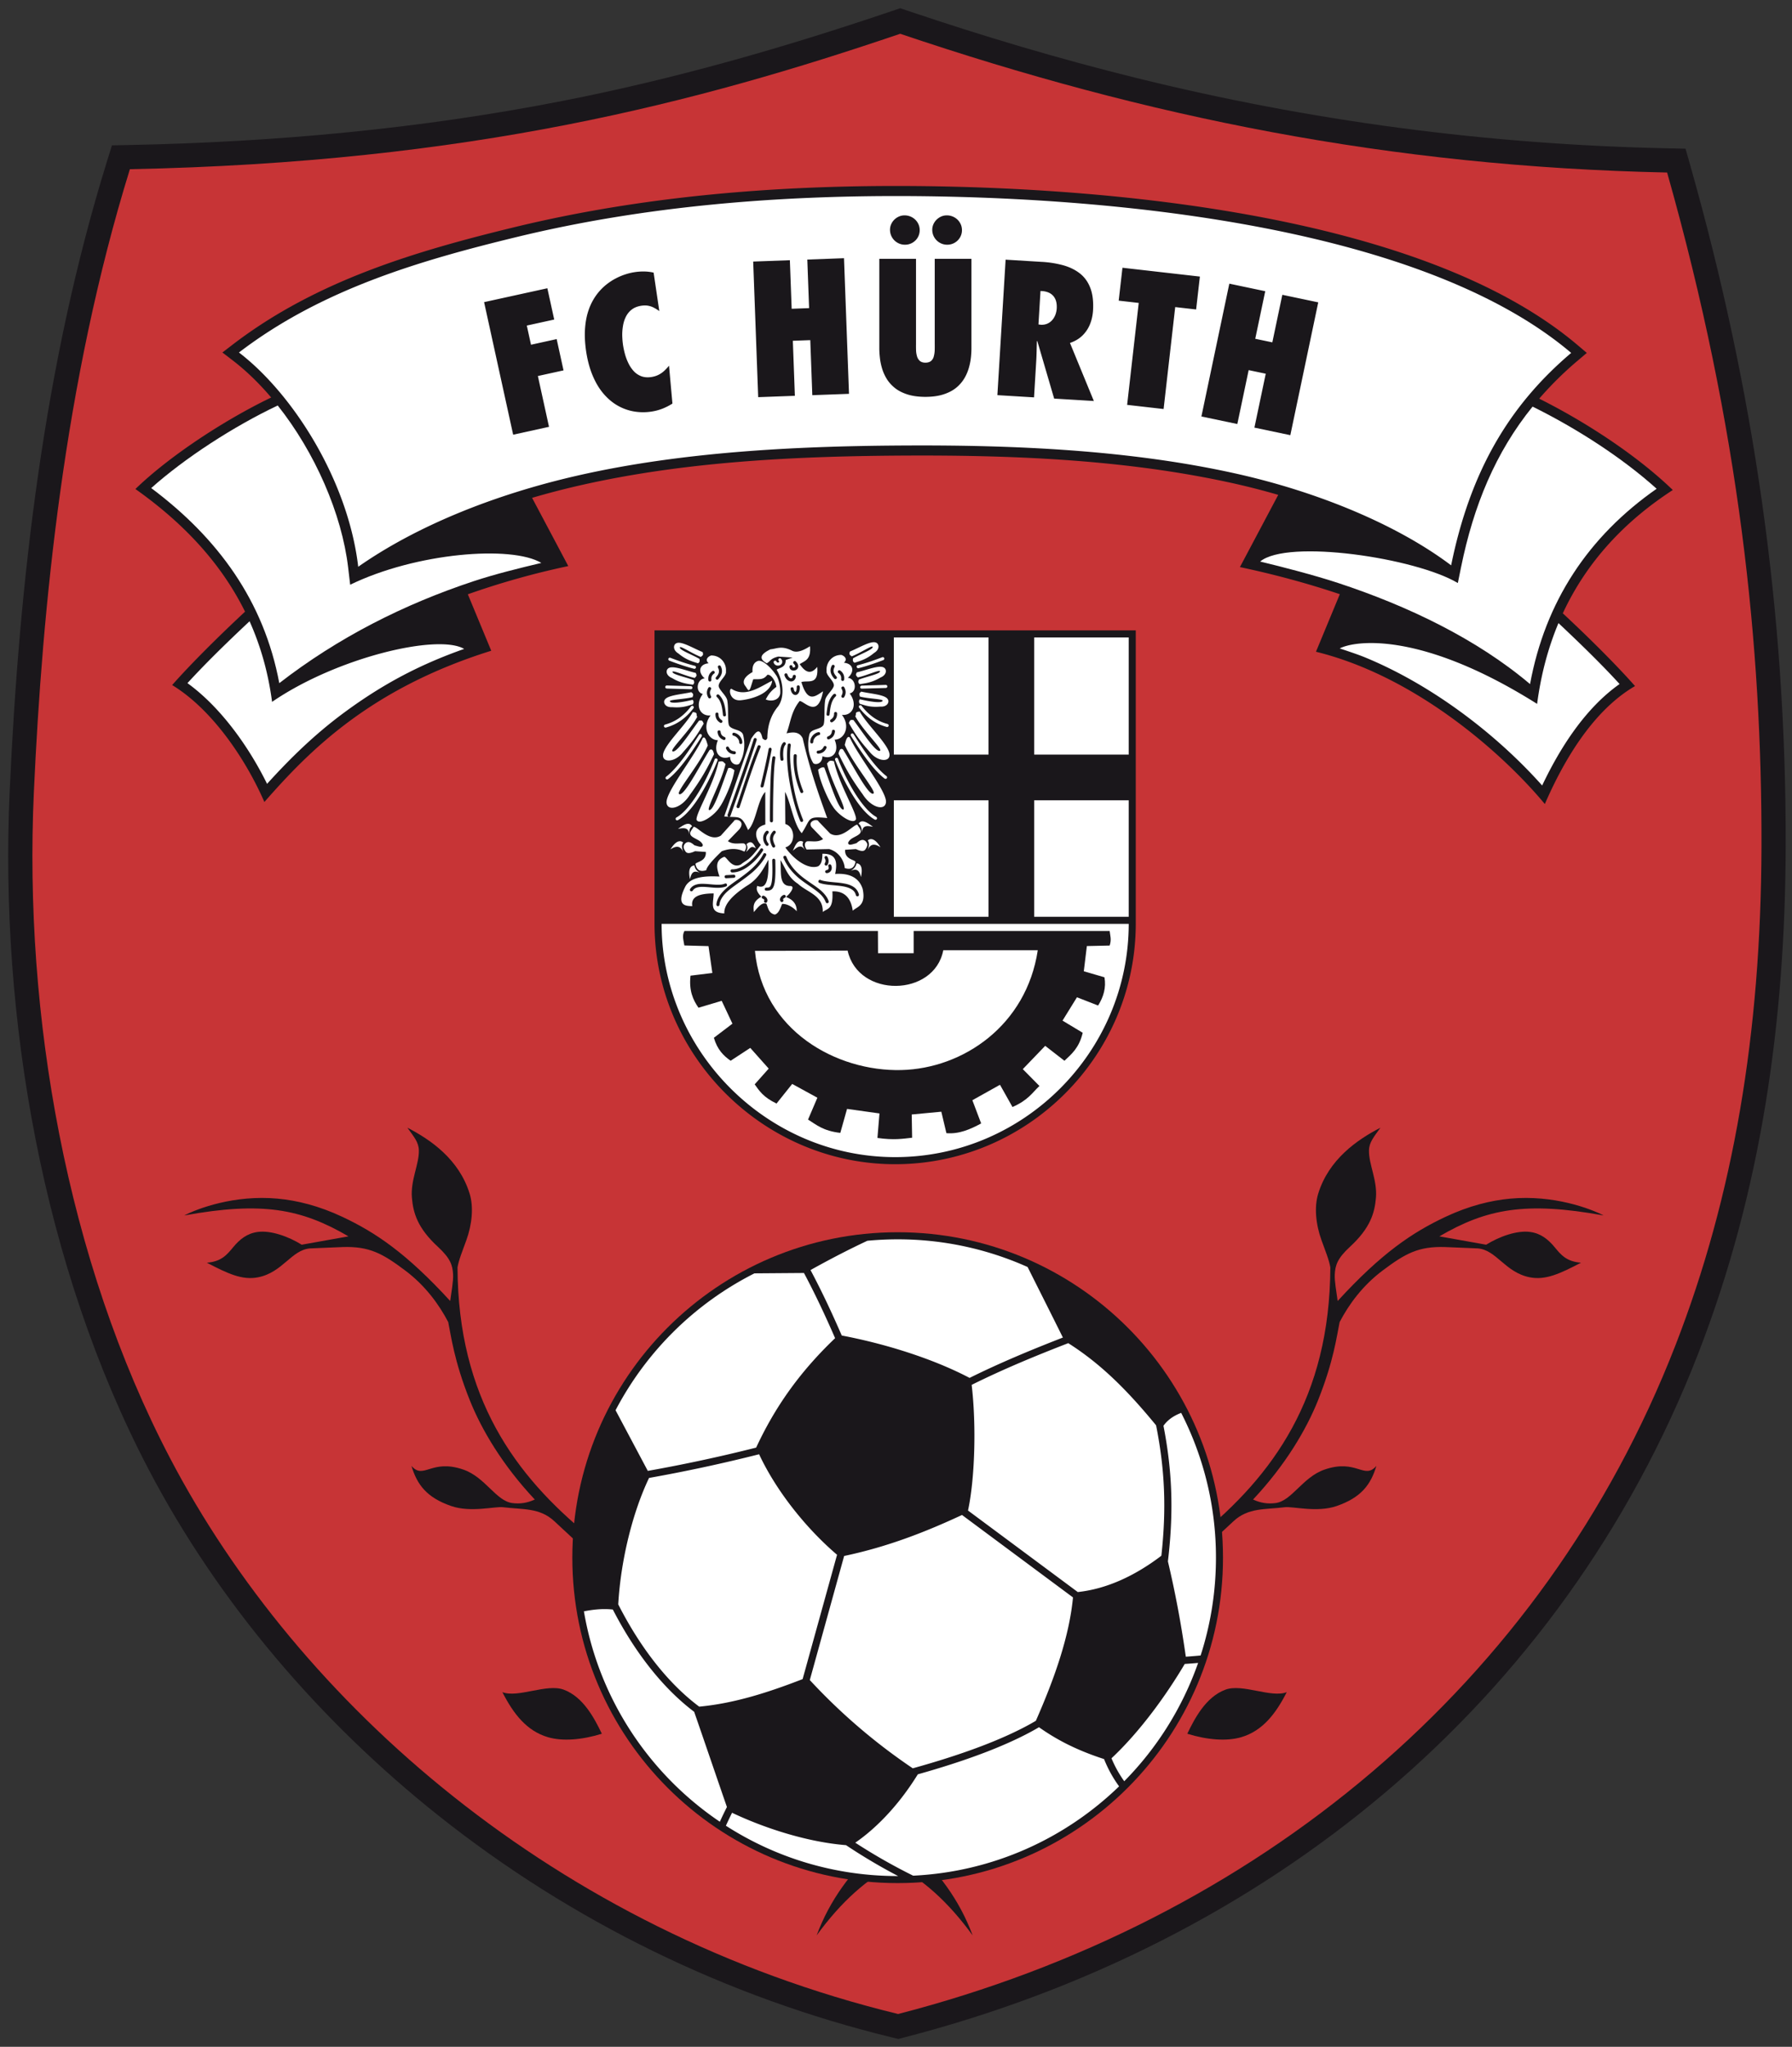
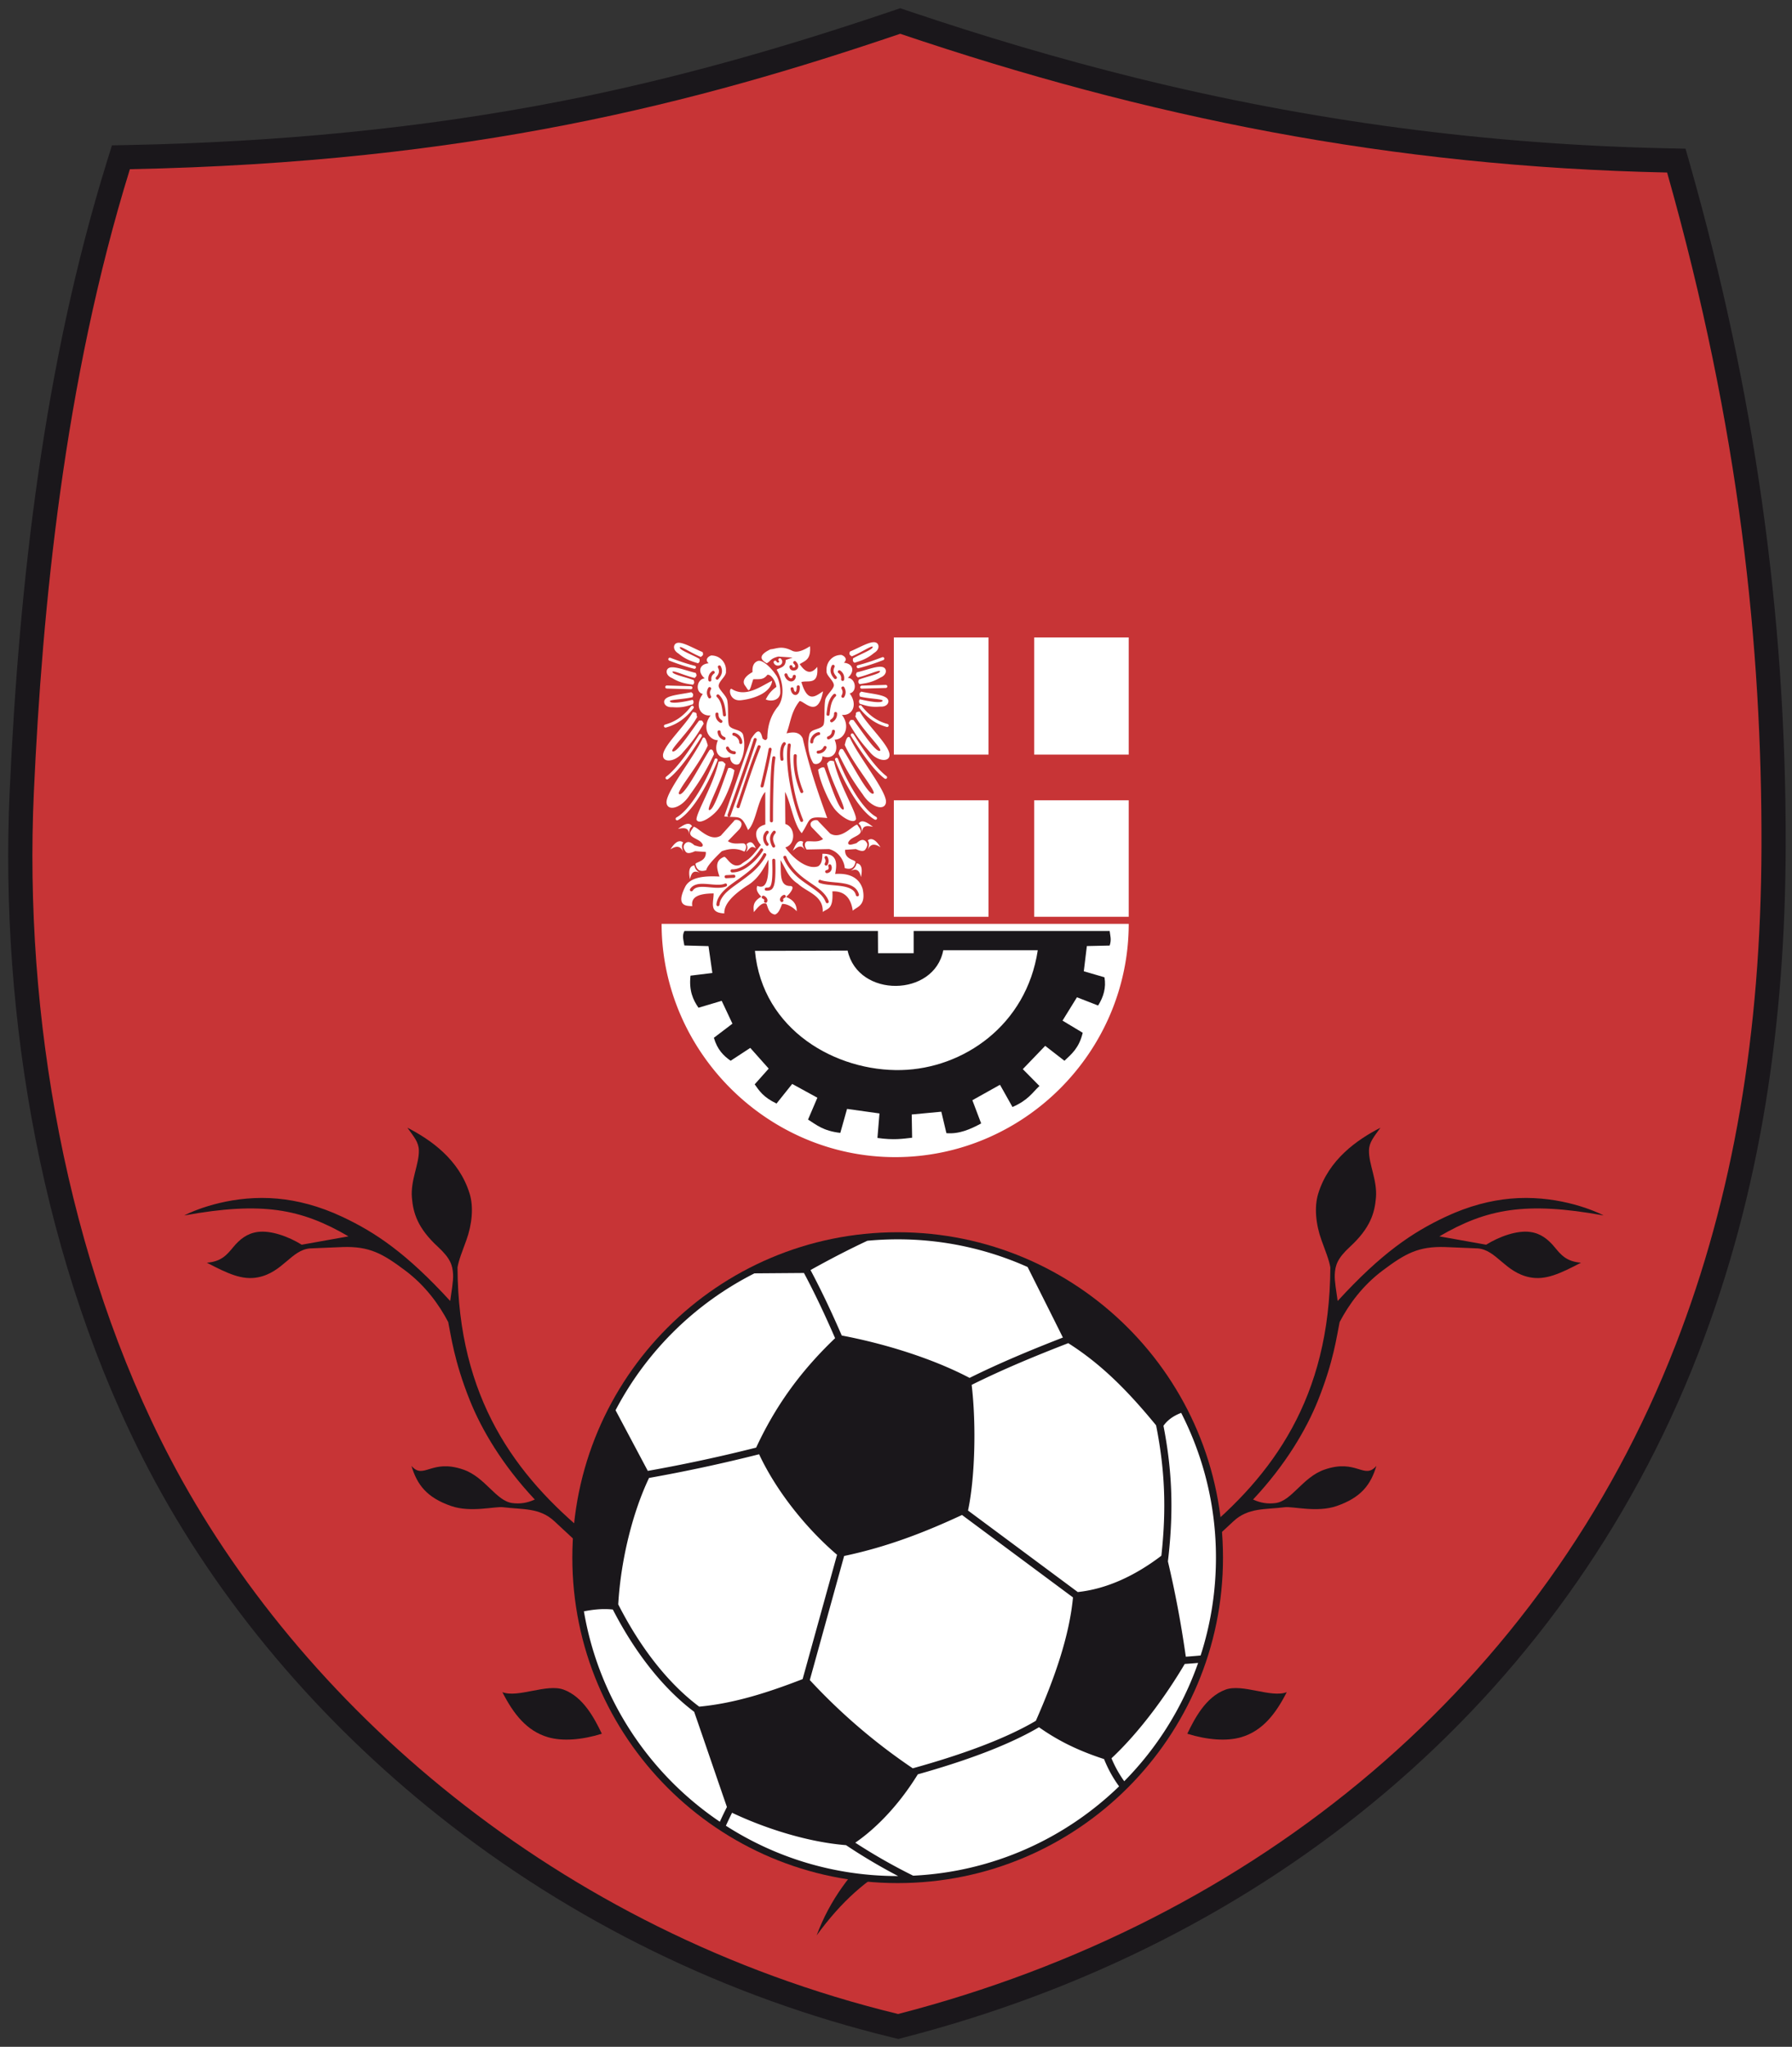
<svg xmlns="http://www.w3.org/2000/svg" xml:space="preserve" width="296" height="338">
  <rect width="100%" height="100%" fill="#333333" stroke="none" />
  <g fill-rule="evenodd">
    <path fill="#1a171b" d="M149.979 1.79c12.37 4.18 24.89 7.908 37.566 11.046 28.962 7.174 58.082 11.022 87.912 11.657l2.957.062.807 2.847c10.502 37.113 15.841 73.851 15.735 112.418-.078 28.754-4.009 56.848-14.47 83.754-22.537 57.971-71.437 97.464-131.134 112.88l-.97.251-.975-.237c-27.337-6.65-52.923-19.117-74.952-36.624-19.51-15.504-36.322-35.073-47.906-57.19C7.088 209.31-.107 168.087 1.596 130.667c1.585-34.833 5.69-70.51 16.04-103.906l.855-2.757 2.886-.058c24.024-.48 47.901-2.65 71.497-7.271 18.63-3.646 36.58-8.79 54.54-14.883l1.282-.435z" />
-     <path fill="#c73436" d="M21.456 27.942c56.334-1.126 93.75-11.003 127.242-22.365 40.589 13.716 80.73 21.935 126.674 22.913 12.02 42.473 15.676 78.441 15.586 111.318-.084 30.854-4.624 57.691-14.197 82.316-21.822 56.125-69.225 95.17-128.407 110.46-56.622-13.776-99.05-51.28-120.262-91.786-17.103-32.656-24.171-73.23-22.5-109.952C6.98 100.306 10.6 62.97 21.455 27.94z" />
-     <path fill="#1a171b" d="M38.46 56.885c13.729-10.506 30.005-15.36 46.55-19.377 21.056-5.108 42.926-6.885 64.552-6.795 32.82.139 85.404 4.538 111.046 26.295l1.497 1.27-1.497 1.271a57.17 57.17 0 0 0-6.366 6.285c8.281 4.14 16.554 9.747 22.067 15.086-7.82 5.077-14.153 11.71-18.167 20.36 4.395 4.089 8.903 8.581 11.93 12.015-7.2 4.184-12.017 12.842-14.898 19.48-6.84-8.248-21.274-21.096-37.804-25.148l3.94-9.504c-5.496-1.849-11.078-3.33-16.501-4.476l6.328-11.927a118.495 118.495 0 0 0-7.201-1.856c-17.462-3.911-35.957-4.706-53.792-4.635-18.092.072-36.845.915-54.524 4.966-2.553.585-5.14 1.257-7.731 2.017l5.98 11.269a131.416 131.416 0 0 0-16.593 4.658l3.866 9.321c-20.027 6.26-30.082 16.549-37.472 24.98-2.881-6.636-8.366-15.127-15.234-19.312 3.055-3.463 7.614-8 12.041-12.12-4.226-8.544-10.781-15.062-18.11-20.254 5.568-5.39 14.568-11.325 22.428-15.114-1.975-2.325-4.103-4.397-6.335-6.11l-1.726-1.323z" />
+     <path fill="#c73436" d="M21.456 27.942c56.334-1.126 93.75-11.003 127.242-22.365 40.589 13.716 80.73 21.935 126.674 22.913 12.02 42.473 15.676 78.441 15.586 111.318-.084 30.854-4.624 57.691-14.197 82.316-21.822 56.125-69.225 95.17-128.407 110.46-56.622-13.776-99.05-51.28-120.262-91.786-17.103-32.656-24.171-73.23-22.5-109.952C6.98 100.306 10.6 62.97 21.455 27.94" />
    <g fill="#fff">
-       <path d="M24.98 80.6c11.008 8.241 18.605 18.623 21.152 32.212 9.716-7.53 20.608-13.037 32.156-16.852 3.487-1.15 7.538-2.151 11.133-3.003-4.968-2.95-20.703-1.683-31.581 3.604l-.324-2.77c-1.049-8.97-5.503-19.095-11.64-26.829-7.24 3.425-15.346 8.674-20.896 13.637zM208.149 92.731c3.777.91 9.009 2.267 12.844 3.529 11.508 3.787 22.878 9.219 31.737 16.708 2.512-13.605 9.584-24.34 20.91-32.257-5.697-5.132-13.239-9.986-20.492-13.565-6.13 7.58-9.737 16.32-11.819 26.546l-.526 2.588c-6.965-4.159-28.141-7.315-32.654-3.549z" />
-       <path d="M44.115 129.44c3.865-4.267 7.867-8.156 12.56-11.64 4.77-3.538 9.428-6.27 14.545-8.503a78.898 78.898 0 0 1 5.451-2.137c-4.35-2.552-21.056 1.418-31.731 8.745-.643-4.908-1.93-9.323-3.716-13.311-.633.591-1.264 1.187-1.892 1.785-2.843 2.71-5.7 5.52-8.367 8.432 5.501 3.984 10.125 10.49 13.15 16.63zM254.731 129.713c2.971-6.255 7.137-12.773 12.79-16.757-2.66-2.905-5.512-5.707-8.347-8.408-.58-.553-1.162-1.105-1.749-1.652-1.684 4.018-2.884 8.452-3.526 13.343-19.107-12.035-30.054-10.487-32.603-9.161 1.243.416 2.948.975 4.187 1.483 10.96 4.513 21.6 12.57 29.248 21.152zM39.471 58.21c9.012 6.913 18.044 21.237 19.698 35.385 9.643-6.745 22.44-11.9 36.076-15.024 18.102-4.147 37.828-4.94 54.889-5.007 17.062-.07 36.355.686 54.164 4.677 13.415 3.003 26.49 8.401 35.399 15.118 3.155-15.511 9.56-26.373 19.829-35.08-24.171-20.511-73.851-25.747-109.97-25.9-21.01-.088-42.954 1.604-64.156 6.75-15.968 3.877-32.256 8.616-45.928 19.081z" />
-     </g>
+       </g>
    <g fill="#1a171b">
      <path d="M148.275 203.487c29.68 0 53.738 24.061 53.738 53.739 0 29.68-24.058 53.74-53.738 53.74-29.677 0-53.738-24.06-53.738-53.74 0-29.678 24.06-53.739 53.738-53.739z" />
      <path d="M67.296 186.227c1.093 1.53 1.868 2.389 1.893 3.761.041 2.29-1.396 4.915-1.151 7.803.215 2.533.943 5.012 4.284 8.09 2.121 1.955 2.438 3.092 2.516 4.57.063 1.148-.29 2.964-.475 4.388-7.238-7.9-12.342-11.32-17.783-13.882-3.884-1.83-7.496-2.722-10.738-3.02-7.135-.659-13.224 1.645-15.407 2.777 12.833-2.33 19.298-1.12 27.124 3.452l-7.724 1.38c-2.158-1.34-5.081-2.41-7.297-2.103-1.716.238-2.941 1.206-4.002 2.493-1.063 1.287-1.962 2.394-4.367 2.581 3.466 1.81 5.85 2.926 8.461 2.41 4.067-.802 5.502-4.526 8.58-4.771l5.36-.222c4.471-.153 6.648 1.088 10.37 3.877 3.28 2.456 5.583 5.6 7.097 8.512.473 2.249.954 6.369 3.542 12.852 1.947 4.887 5.404 10.745 10.758 16.45-1.276.587-2.429.741-3.694.587-2.69-.326-4.479-4.266-8.088-5.523-5.326-1.853-6.567 1.735-8.589-.617.916 3.07 2.487 5.22 6.572 6.63 3.223 1.113 7.207.03 8.57.196 3.249.4 6.024.05 8.45 2.3l4.695 4.361c.338-.739.675-1.215 1.012-1.952-12.158-9.931-21.6-22.743-21.694-44.309.19-1.2.85-2.803 1.451-4.468.966-2.674 1.224-5.518.557-7.7-1.733-5.656-6.428-8.923-10.283-10.903zM228.018 186.227c-1.092 1.53-1.867 2.389-1.892 3.761-.042 2.29 1.396 4.915 1.151 7.803-.215 2.533-.943 5.012-4.284 8.09-2.122 1.955-2.438 3.092-2.517 4.57-.06 1.148.292 2.964.476 4.388 7.238-7.9 12.341-11.32 17.783-13.882 3.884-1.83 7.496-2.722 10.738-3.02 7.134-.659 13.223 1.645 15.407 2.777-12.831-2.33-19.298-1.12-27.125 3.452l7.725 1.38c2.158-1.34 5.081-2.41 7.297-2.103 1.716.238 2.941 1.206 4.002 2.493 1.062 1.287 1.961 2.394 4.367 2.581-3.466 1.81-5.85 2.926-8.461 2.41-4.067-.802-5.502-4.526-8.58-4.771l-5.36-.222c-4.472-.153-6.648 1.088-10.368 3.877-3.282 2.456-5.585 5.6-7.099 8.512-.473 2.249-.954 6.369-3.542 12.852-1.948 4.887-5.404 10.745-10.758 16.45 1.275.587 2.429.741 3.694.587 2.69-.326 4.479-4.266 8.088-5.523 5.326-1.853 6.567 1.735 8.589-.617-.916 3.07-2.487 5.22-6.572 6.63-3.223 1.113-7.207.03-8.57.196-3.249.4-6.024.05-8.45 2.3-1.565 1.455-3.131 2.908-4.696 4.361-.337-.739-.674-1.215-1.012-1.952 12.16-9.931 21.6-22.743 21.695-44.309-.19-1.2-.85-2.803-1.451-4.468-.966-2.674-1.224-5.518-.557-7.7 1.733-5.656 6.428-8.923 10.282-10.903zM99.41 286.3c-1.206-2.511-3.052-6.074-6.296-7.276-2.817-1.044-7.55 1.412-10.13.412 1.814 3.57 4.016 6.407 7.521 7.435 2.398.703 5.615.455 8.905-.57zM196.117 286.3c1.207-2.511 3.055-6.074 6.299-7.276 2.814-1.044 7.547 1.412 10.127.412-1.81 3.57-4.013 6.407-7.518 7.435-2.398.703-5.615.455-8.908-.57zM134.89 319.603c2.23-5.964 5.64-10.387 10.226-14.781.964.875 1.925 2.081 2.886 2.955-4.801 2.484-9.009 6.202-13.113 11.826z" />
-       <path d="M160.662 319.603c-2.23-5.964-5.64-10.387-10.227-14.781-.961.875-1.925 2.081-2.886 2.955 4.804 2.484 9.01 6.202 13.113 11.826z" />
    </g>
    <path fill="#fff" d="M148.275 204.659a52.365 52.365 0 0 1 21.464 4.57c1.94 3.882 3.884 7.727 5.827 11.646-5.208 2.028-10.407 4.182-15.412 6.665-6.236-3.276-14.226-5.7-21.115-6.999-1.59-3.666-3.287-7.294-5.159-10.81 3.609-2.01 6.585-3.524 9.388-4.835a53.45 53.45 0 0 1 5.007-.237zm46.83 28.656a52.346 52.346 0 0 1 5.744 23.915c0 5.635-.89 11.063-2.533 16.15-.817.077-1.63.145-2.444.2-.864-6.026-1.819-10.909-2.958-15.738l.104-.92c.843-7.708.573-14.233-.839-21.479.765-1.058 1.782-1.69 2.926-2.128zm2.798 41.293a52.581 52.581 0 0 1-12.203 19.536 18.935 18.935 0 0 1-2.107-3.789c4.797-4.487 9.173-10.62 12.099-15.578a91.45 91.45 0 0 0 2.21-.169zm-13.053 20.38c-8.893 8.614-20.817 14.118-34.015 14.753a93.85 93.85 0 0 1-9.563-5.449c3.05-2.083 6.957-5.808 10.33-11.287 3.709-1.042 7.397-2.206 10.978-3.567 2.768-1.054 6.197-2.528 9.037-4.21 2.646 1.857 5.816 3.655 10.751 5.258a20.144 20.144 0 0 0 2.482 4.502zm-36.5 14.813-.075.003c-10.45 0-20.19-3.053-28.374-8.312.333-.726.67-1.44 1.019-2.14 5.554 2.635 12.6 4.855 18.824 5.35a93.375 93.375 0 0 0 8.605 5.1zm-29.45-8.967c-11.664-7.877-19.998-20.31-22.45-34.745 1.592-.32 3.184-.47 4.776-.3 3.256 6.324 7.76 12.606 13.437 16.892 1.846 5.324 3.563 10.391 5.409 15.72-.4.794-.79 1.608-1.172 2.433zm-17.223-67.954a52.822 52.822 0 0 1 22.938-22.603l8.181-.062c1.867 3.498 3.558 7.115 5.146 10.765-6.142 5.86-10.097 11.738-13.041 18.071a257.133 257.133 0 0 1-17.898 3.845zm90.153 24.03c-4.372 3.325-9.032 5.48-13.804 5.994l-18.13-13.461c1.115-5.181 1.403-13.95.602-20.752 5.176-2.577 10.564-4.8 15.955-6.888 5.448 3.459 9.804 7.837 14.508 13.57 1.442 7.249 1.726 13.728.883 21.422zm-89.71 8.03c.427-7.445 2.426-15.31 5.09-20.88a259.823 259.823 0 0 0 18.178-3.91c2.851 6.104 7.803 12.269 12.875 16.598l-5.687 20.533c-5.517 2.137-11.167 3.995-17.082 4.547-5.678-4.247-10.167-10.58-13.374-16.888zm48.65 27.071a97.322 97.322 0 0 1-17.008-14.573l5.672-20.493c7.228-1.518 13.501-3.99 19.47-6.768l18.332 13.615c-.61 6.354-2.957 13.154-6.135 20.372-2.793 1.664-6.218 3.133-8.94 4.169-3.713 1.412-7.543 2.61-11.39 3.678z" />
    <g fill="#1a171b">
-       <path d="m90.685 70.484-1.84-8.39 4.239-.931-1.135-5.167-4.238.932-.695-3.166 4.529-.994-1.133-5.166-10.45 2.292 4.801 21.89zM107.963 45.02a7.35 7.35 0 0 0-1.554-.186 9.431 9.431 0 0 0-3.02.446 9.913 9.913 0 0 0-1.678.7c-.587.3-1.16.687-1.724 1.15a9.082 9.082 0 0 0-1.553 1.692 9.353 9.353 0 0 0-1.185 2.315c-.314.883-.52 1.895-.607 3.03-.093 1.135-.033 2.412.17 3.828.23 1.521.59 2.859 1.082 4.023.487 1.165 1.079 2.154 1.777 2.976.698.818 1.469 1.477 2.32 1.966a8.213 8.213 0 0 0 2.682.98 9.038 9.038 0 0 0 2.9.033 8.43 8.43 0 0 0 1.823-.476 9.755 9.755 0 0 0 1.675-.853l-.564-6.257a7.606 7.606 0 0 1-.843.901 4.04 4.04 0 0 1-.938.63c-.346.167-.74.285-1.185.35-.599.083-1.132.037-1.597-.134a3.237 3.237 0 0 1-1.222-.802 5.219 5.219 0 0 1-.883-1.271 8.652 8.652 0 0 1-.591-1.525 13.062 13.062 0 0 1-.342-1.592 12.723 12.723 0 0 1-.125-1.564c-.007-.55.039-1.09.134-1.631.09-.534.256-1.035.49-1.49.238-.46.557-.844.965-1.154.412-.312.927-.517 1.548-.614.407-.06.777-.065 1.105-.01.328.058.644.155.947.312.298.15.613.344.934.578zM140.237 65.036l-.825-22.397-6.061.224.295 8.02-2.88.107-.297-8.02-6.058.224.825 22.394 6.059-.224-.335-9.088 2.881-.106.335 9.09zM154.398 42.742V56.86c.004.291.004.61-.005.96-.01.347-.06.685-.143 1.002-.07.307-.213.559-.43.757-.22.204-.54.308-.968.312-.411-.004-.724-.113-.94-.316a1.61 1.61 0 0 1-.455-.783 3.943 3.943 0 0 1-.144-.98 19.733 19.733 0 0 1-.007-.982V42.742h-6.063v14.654c-.005.455.02.97.081 1.539.053.575.162 1.164.335 1.774.169.61.423 1.2.758 1.772.338.571.788 1.086 1.349 1.547.555.462 1.253.822 2.09 1.095.83.272 1.831.41 2.996.415 1.165-.004 2.165-.143 2.997-.415.839-.273 1.536-.633 2.096-1.095a5.952 5.952 0 0 0 1.342-1.547 7.33 7.33 0 0 0 .758-1.772c.173-.61.282-1.199.342-1.774.055-.569.078-1.084.074-1.539V42.742zm-4.922-2.331a2.425 2.425 0 0 0 2.112-1.188c.21-.36.326-.77.326-1.22 0-.469-.127-.89-.352-1.253a2.458 2.458 0 0 0-.9-.862 2.549 2.549 0 0 0-1.246-.323c-.44 0-.84.116-1.202.333a2.477 2.477 0 0 0-.873.862c-.21.354-.33.753-.33 1.183a2.45 2.45 0 0 0 1.218 2.13c.372.22.787.338 1.247.338zm6.98 0a2.431 2.431 0 0 0 2.11-1.188 2.37 2.37 0 0 0 .328-1.22c0-.469-.127-.887-.353-1.253a2.41 2.41 0 0 0-.901-.862 2.515 2.515 0 0 0-1.244-.323c-.441 0-.843.116-1.203.333a2.49 2.49 0 0 0-.871.862 2.28 2.28 0 0 0-.333 1.183c0 .462.12.88.337 1.25.215.365.515.665.88.88.37.218.789.338 1.25.338zM180.679 66.22l-3.944-9.59c.822-.273 1.501-.677 2.05-1.21a5.45 5.45 0 0 0 1.254-1.87c.29-.716.457-1.49.508-2.317.083-1.468-.07-2.7-.455-3.695-.382-.996-.964-1.796-1.74-2.399-.774-.603-1.703-1.051-2.793-1.349a17.162 17.162 0 0 0-3.608-.552l-5.845-.357-1.36 22.372 6.055.368.36-5.964c.035-.55.053-1.1.067-1.65.012-.55.026-1.1.044-1.65l.065-.055 2.787 9.52zm-9.148-12.644.335-5.519c.562.003 1.047.107 1.465.313.413.207.732.524.945.944.217.426.31.961.275 1.616-.023.365-.1.714-.222 1.048-.13.329-.302.627-.527.881-.224.254-.492.45-.808.592a2.385 2.385 0 0 1-1.08.177zM192.202 67.544l1.917-16.833 3.455.393.62-5.432-12.788-1.458-.62 5.434 3.307.377-1.915 16.833zM213.135 71.862l4.61-21.932-5.933-1.248-1.65 7.854-2.822-.591 1.65-7.855-5.933-1.247-4.61 21.932 5.933 1.246 1.872-8.9 2.822.593-1.872 8.9zM108.111 104.1h79.494v48.405c0 21.861-17.886 39.748-39.747 39.748-21.761 0-39.747-17.986-39.747-39.748z" />
-     </g>
+       </g>
    <path fill="#fff" d="M147.642 151.398h15.641v-19.24h-15.64zm15.641-26.783v-19.351h-15.64v19.351zm7.542 26.783h15.615v-19.24h-15.615zm15.615-26.783v-19.351h-15.615v19.351zm-77.158 27.95c.035 21.09 17.483 38.518 38.581 38.518 21.198 0 38.546-17.33 38.58-38.518zM111.79 106.194c.828-.321 2.827.91 4.261 1.485.229.59-.113.61-.281.805-1.394-.536-3.266-1.802-3.457-1.608-.255.407 1.996 1.21 3.232 1.938.012.199.128.515-.259.716-.87-.279-1.929-.536-3.216-1.607-1.026-.617-.836-1.556-.28-1.729zm26.152 19.299c1.003 2.518 2.198 4.806 3.397 6.583.993 1.474 2.105 2.689 3.135 3.257.114.065.278.049.352-.074.092-.152.007-.31-.13-.383-1.037-.582-2.116-1.87-2.99-3.147-1.24-1.82-2.442-4.24-3.288-6.42a.25.25 0 0 0-.33-.15.25.25 0 0 0-.146.334zm-19.423.094c-1.003 2.521-2.198 4.806-3.397 6.586-.993 1.471-2.107 2.69-3.135 3.257-.113.063-.277.049-.351-.076-.093-.152-.007-.307.129-.381 1.037-.582 2.116-1.87 2.988-3.15 1.243-1.82 2.444-4.237 3.288-6.416.05-.13.187-.208.33-.15a.247.247 0 0 1 .148.33zm22.462-4.36c.917 1.44 1.756 2.736 2.523 3.762 1.107 1.474 2.03 2.488 2.9 3.158.12.095.168.224.076.368-.086.131-.266.127-.377.043-.86-.658-1.841-1.703-2.999-3.262-.781-1.05-1.613-2.301-2.544-3.78-.044-.072-.064-.259.07-.356.152-.109.305-.005.35.067zm-25.5.095c-.918 1.439-1.756 2.738-2.524 3.761-1.106 1.474-2.03 2.491-2.9 3.161-.12.093-.168.222-.076.368.086.132.266.127.377.041.86-.658 1.842-1.7 3-3.26.78-1.052 1.612-2.301 2.543-3.78.044-.072.065-.259-.072-.356-.15-.109-.302-.007-.348.065zm26.821-4.783c.585.765 1.278 1.46 2.054 1.994a7.38 7.38 0 0 0 2.244 1.024c.14.034.227.187.178.327-.05.143-.192.194-.326.16-.968-.277-1.69-.62-2.412-1.119-.802-.554-1.511-1.257-2.133-2.072a.255.255 0 0 1 .063-.353.255.255 0 0 1 .332.039zm-28.143.094c-.585.765-1.278 1.463-2.054 1.994-.67.46-1.403.795-2.244 1.027a.252.252 0 0 0-.178.327c.051.143.192.192.326.16.968-.277 1.69-.622 2.413-1.119.801-.554 1.51-1.257 2.132-2.075a.252.252 0 0 0-.062-.35.256.256 0 0 0-.333.036zm32.13-3.53-3.922.115c-.372.012-.363.509-.012.5l3.959-.11c.35-.009.34-.514-.026-.505zm-36.116.097 3.921.115c.37.01.363.509.012.5l-3.958-.11c-.352-.009-.34-.517.025-.505zm35.542-4.663c-1.412.531-2.64.97-4.03 1.315a.244.244 0 0 0-.175.289.254.254 0 0 0 .295.203c1.151-.287 2.616-.765 4.12-1.35.142-.055.174-.237.114-.353-.058-.116-.222-.155-.324-.104zm-34.969.095c1.412.533 2.64.97 4.03 1.317.09.023.21.122.175.289a.255.255 0 0 1-.295.203c-1.15-.287-2.616-.768-4.12-1.352-.141-.053-.176-.238-.116-.351.06-.116.225-.155.326-.106zm33.453 27.9c-.737-.531-1.85-1.414-2.375-.508.266.185.37.423.444.684.069.243.118.506.14.767.03-1.12.645-1.171 1.791-.942zm-2.802-1.266c.066-1.162-2.813-5.753-3.644-9.561-.449-.118-.673-.081-.809.013-.122.089-.167.227-.344.34.612 2.8 3.112 7.272 2.745 7.597-.737.4-2.228-4.378-3.191-6.915-.321-.039-.423-.083-1.015.356.25 1.96 1.826 5.296 2.431 6.084.867 1.428 3.42 3.119 3.827 2.086zm4.94-2.72c.293-1.704-4.504-7.527-5.945-10.723-.23-.275-.442-.067-.585.261-.134.303-.203.705-.277.922 1.356 3.115 5.104 7.491 4.78 8-.711.718-3.39-4.564-5.069-7.251-.328-.167-.56-.12-.735.705 1 2.084 1.913 3.877 4.01 6.735 1.42 2.227 3.626 2.712 3.82 1.351zm-15.373 7.945c.37-.835.807-1.99 1.717-1.47-.264.566.072.894.305 1.387-.592-.953-1.148-.694-2.022.083zm11.253 4.348c.182-.894.31-2.172-.733-2.276-.115.61-.524.984-1 1.25 1.033-.434 1.47-.113 1.733 1.026zm3.223-4.926c-.483-.77-1.278-1.781-2.103-1.137.34.523.162 1.042 0 1.564.449-1.028 1.126-1.067 2.103-.427zm-3.82-3.716c-.596-.125-2.622 2.605-4.503 1.447l-1.93-2.01c-.188-.506-1.852-.04-1.124.965l1.892 1.953c-.874.603-1.744.321-2.616.379-.397.11-.591.665-.104 1.356l3.723-.074c1.876.515 2.549 2.322 2.572 3.138.845.257 1.525.137 1.77-.966.127-.425-1.824-.35-1.703-2.051l1.784-.12c1.39.644 1.517.136 1.744-.241.291-.635.05-.735-.058-.966-.536-.582-1.072-.222-1.608.24-.587.142-1.35.497-1.366-.078.299-.746 1.176-.913 1.768-1.368.703-.536.044-1.072-.24-1.608zm-16.77 3.903c-.37-.832-.78-1.407-1.548-.688.261.563.17.772-.065 1.264.643-.484.758-1.163 1.613-.576zm-10.883 5.086c-.183-.892-.31-2.17.732-2.274.116.61.444.945.92 1.209-1.033-.433-1.391-.074-1.652 1.065zm-1.985-8.304c.74-.532 1.812-1.336 2.337-.43-.512.357-.458.827-.502 1.37-.033-1.118-.689-1.17-1.835-.94zm-1.24 3.38c.487-.772 1.28-1.781 2.104-1.137-.342.52-.161 1.042 0 1.564-.448-1.028-1.125-1.067-2.104-.427zm3.821-3.716c.597-.125 2.623 2.605 4.504 1.447l2.17-2.413c.189-.505 2.014-.039.884 1.368l-1.892 1.953c.871.603 1.744.321 2.616.379.397.109.591.665.104 1.356-1.241-.623-2.482-.515-3.723-.07-1.386 1.327-2.451 2.485-2.572 3.136-.848.257-1.527.137-1.77-.965-.127-.428 1.824-.352 1.704-2.052l-1.782-.123c-1.394.645-1.523.137-1.747-.24-.185-.321-.185-.642.058-.966.536-.582 1.072-.22 1.608.242.587.14 1.35.495 1.366-.08-.3-.744-1.176-.913-1.768-1.368-.702-.536-.044-1.07.24-1.606zm8.487-23.346c-.47-.65-.14-1.435 1.253-2.219-.068-.905.168-1.554.852-1.818.83-.319 2.338 1.266 2.955 2.218.604.74.846 2.323.765 3.184-.212 1.098-1.486 1.338-2.391.94.32-.575.637-1.249 1.76-2.077-.157-1.074-.965-2.162-1.51-1.973-.64.857-1.32.677-2.318.721l-.405 1.29c-.36.942-.439.422-.961-.266zm-2.102.626c2.271 1.354 4.635-.428 6.594-1.42-.187 2.032-3.152 3.037-5.231 3.238-2.024.143-1.967-2.361-1.363-1.818zm5.704-4.302c-1.436-.784-.956-1.537.606-2.295 1.072-.099 1.82-.659 3.581.229.915.465 2.133-.225 2.958-.74.19 2.276-.88 2.408-1.705 2.955.839 1.211 1.74 1.9 2.897.456.261 3.096-1.495 2.165-2.616 2.502 1.047 3.55 2.32 2.332 3.575 1.53-.86 4.536-3.001 1.69-3.856 1.597-1.445 1.78-1.493 3.563-2.175 5.344.893-.191 2.08-.397 2.676.837 1.03 4.572 2.484 8.893 4.046 13.15-3.46-.356-2.641.154-4.208 2.5-1.322-1.412-1.837-5.13-2.756-6.819l.044 5.312c1.65.45 1.797 3.348 0 3.858 1.153 1.66 3.588 3.78 5.441 3.108.495-.362.658-.868.684-2.06 2.235-.05 2.533 1.252 2.103 3.336 1.456-.109 3.794.07 4.547 2.474.592 2.801-.936 2.914-1.638 3.596-.319-2.278-1.518-3.274-3.365-3.196.183 3.118-.875 2.787-1.591 3.411.104-2.764-2.574-3.235-4.093-4.663-1.663-1.06-2.05-2.604-2.9-3.921.188 1.879-.332 4.302 1.648 4.288.915.044-.19 1.428-.735 1.803 1.243.475 1.793 1.26 1.782 2.361-.74-.788-1.677-1.243-2.417-1.201-.303.783-.59 1.592-1.204 1.751-.996-.213-1.095-1.063-1.38-1.781-.695-.317-1.39.547-2.086 1.379-.053-.848-.259-1.698 1.241-2.549-.784-.771-.871-1.326-.659-1.788 1.62.712 1.904-1.417 1.823-4.321-.928 1.75-1.783 3.249-3.526 4.296-2.606 1.687-3.828 3.21-3.754 4.572-2.605-.09-1.752-1.814-1.763-3.297-2.276.014-3.81.49-3.524 2.105-.728-.071-2.948.208-1.102-3.334.963-1.604 3.526-1.662 5.594-1.558-.497-1.45-.749-2.639.737-3.239.423-.183 1.21 2.035 2.787 1.25 1.072-.883 1.24-.462 3.31-3.24-.651-.6-1.668-2.756.733-3.354l-.007-5.4c-1.28 1.344-1.508 5.044-2.842 6.31-1.174-2.68-1.455-1.98-3.937-2.25l4.448-12.822c.538-.779 1.418-2.267 1.876-.047.266.158.531.497.795-.058.03-1.89.469-3.678 1.781-5.25 1.084-1.492.906-4.052-.245-6.062.569-.37 1.5-.347 1.505-1.6l1.136-.403-2.37-.162c-1.38.342-1.225.764-1.9 1.104zm-.106 27.727a1.564 1.564 0 0 0-.488 1.105c-.004.392.107.81.46 1.238.051.062.188.148.33.049.179-.123.102-.315.05-.38-.216-.263-.352-.621-.333-.933.013-.229.097-.469.326-.702.08-.083.138-.254.01-.375a.265.265 0 0 0-.355-.002zm4.069-14.139c-.162 1.005-.127 2.38.019 3.797.164 1.583.448 3.274.827 4.813a26.59 26.59 0 0 0 1.188 3.669c.06.15-.021.263-.123.319a.25.25 0 0 1-.34-.13c-1.312-3.07-2.569-9.138-2.074-12.562.025-.185.182-.261.309-.233.132.027.224.145.194.327zm-3.168.708c-.37 1.996-.834 4.01-1.31 5.984a.293.293 0 0 1-.36.227c-.114-.035-.171-.16-.125-.345.474-1.964.936-3.97 1.303-5.957.072-.39.564-.3.492.09zm-2.297-.613a87.216 87.216 0 0 0-1.384 3.725c-.748 2.142-1.377 4.104-2.095 6.174a.26.26 0 0 0 .152.33c.12.042.287.007.336-.138.725-2.165 1.418-4.307 2.171-6.445.41-1.158.832-2.338 1.297-3.47.117-.29-.36-.455-.477-.176zm-.166-1.003c-.508 1.59-1.03 3.129-1.566 4.674-.92 2.667-1.868 5.301-2.76 7.845-.048.137-.202.188-.323.15-.12-.039-.203-.189-.162-.309.842-2.368 1.907-5.33 2.91-8.256.496-1.456 1-2.895 1.416-4.259a.25.25 0 0 1 .337-.159c.113.046.19.185.148.314zm2.588 2.914c-.173 1.135-.26 2.636-.31 4.145-.085 2.568-.09 5.213-.085 6.29 0 .164.157.256.282.24a.25.25 0 0 0 .222-.254c0-2.093.018-4.251.095-6.394.036-1.037.076-2.081.184-3.105.033-.298.076-.603.118-.899.016-.13-.101-.247-.233-.254a.256.256 0 0 0-.273.231zm1.807-2.493c-.344.342-.485.963-.52 1.555-.028.457.007.89.055 1.23a.262.262 0 0 0 .303.219c.12-.026.23-.136.197-.315a5.552 5.552 0 0 1-.042-1.132c.02-.377.092-.81.291-1.111.04-.06.095-.102.118-.162a.258.258 0 0 0-.083-.298.254.254 0 0 0-.319.014zm1.722 2.165c-.12 2.258.376 4.198 1.1 6.012.032.081.159.213.325.143a.237.237 0 0 0 .139-.319c-.525-1.303-.88-2.601-1.029-3.971a11.43 11.43 0 0 1-.027-1.837c.004-.086-.035-.252-.225-.27-.163-.017-.275.083-.283.242zm-17.099 22.004c.243-.381.582-.598 1.054-.735 1.296-.377 3.57.372 4.683-.145.072-.033.238-.051.324.108.078.153-.022.307-.095.342-.781.352-1.89.24-2.637.171-.707-.067-1.342-.122-1.855-.048-.483.071-.853.252-1.058.6-.04.065-.196.15-.33.072-.144-.08-.167-.238-.086-.365zm5.952-2.273 1.216-.066c.388-.02.38.486.053.502l-1.274.074c-.17.01-.272-.148-.26-.285.01-.117.12-.219.265-.225zm1.012-.964c.841.023 1.712-.432 2.424-.955.834-.61 1.597-1.462 2.227-2.416.088-.111.252-.123.347-.035.1.081.145.194.035.365a9.436 9.436 0 0 1-2.159 2.375c-.926.735-2 1.215-2.934 1.176-.155-.007-.252-.163-.236-.29.016-.12.102-.227.296-.22zm5.118-2.516c-.499.97-1.197 1.797-2.11 2.595-.7.61-1.443 1.148-2.156 1.656-.496.351-.977.684-1.418 1.037-.677.546-1.23 1.105-1.574 1.662-.284.462-.446.9-.49 1.33-.009.096.026.315.243.322.123.005.205-.074.245-.166.023-.056.023-.111.03-.17.055-.445.236-.836.569-1.302.383-.539.933-.994 1.432-1.377.97-.742 2.195-1.55 3.332-2.503.871-.728 1.795-1.777 2.357-2.854.085-.161.004-.29-.104-.353a.253.253 0 0 0-.356.123zm1.64-3.8c-.402.43-.529.837-.54 1.223-.012.414.187 1.045.4 1.382.076.118.249.167.37.067.143-.118.087-.275.05-.344-.115-.22-.3-.673-.314-.968-.014-.296.069-.663.384-.999a.26.26 0 0 0 .02-.316c-.076-.118-.27-.153-.37-.044zm-.165 4.805c-.008.706.17 3.625-.331 4.325-.162.226-.423.194-.645.21-.355.023-.342.477-.025.497.13.01.455.019.734-.11a.876.876 0 0 0 .368-.343c.291-.467.367-1.227.402-2.033.041-.945.012-1.892 0-2.519-.002-.16-.107-.256-.236-.265-.118-.007-.267.062-.267.238zm1.857-.381c.487 1.196 1.372 2.368 2.532 3.34.904.76 1.976 1.398 2.801 2.027.908.691 1.342 1.176 1.661 1.976a.252.252 0 0 0 .31.133c.196-.062.178-.258.155-.33-.206-.633-.721-1.284-1.4-1.853-.698-.585-1.583-1.128-2.38-1.705-.853-.617-1.579-1.264-2.157-2.001a7.373 7.373 0 0 1-1.055-1.782c-.054-.127-.185-.182-.322-.136-.122.04-.212.166-.145.33zm-3.159 7.012c-.03-.161-.17-.235-.273-.277-.105-.042-.161-.11-.161-.231 0-.125.081-.25.24-.257.097-.004.18.044.262.093.182.11.34.293.401.466a.55.55 0 0 1-.041.5c-.042.06-.158.14-.268.122a.258.258 0 0 1-.16-.416zm3.09-.14c.03-.16.173-.237.275-.278.104-.041.159-.111.159-.229 0-.125-.08-.252-.24-.258a.473.473 0 0 0-.259.092.965.965 0 0 0-.402.467.542.542 0 0 0 .039.499c.044.062.157.14.27.122a.257.257 0 0 0 .158-.416zm6.871-6.82c.238.395.137.63.028.841-.064.128-.039.285.097.354a.246.246 0 0 0 .305-.055c.291-.368.284-.915.026-1.362-.04-.066-.158-.191-.344-.103-.144.067-.155.251-.112.325zm.613 1.369c.05.112.06.205.05.286-.023.191-.184.298-.349.314a.25.25 0 0 0-.202.363.255.255 0 0 0 .24.136.84.84 0 0 0 .727-.462.97.97 0 0 0-.013-.86.252.252 0 0 0-.345-.103c-.143.066-.145.25-.108.326zm-1.505 2.7c.793.303 1.722.333 2.85.449.966.097 1.948.217 2.624.714.32.233.481.52.58.878.037.134.178.236.33.178a.256.256 0 0 0 .163-.312 2.07 2.07 0 0 0-.94-1.267c-.396-.244-.83-.397-1.334-.5a14.155 14.155 0 0 0-1.565-.209c-.937-.09-1.961-.173-2.511-.404-.139-.06-.268.014-.321.127-.053.118-.028.287.124.346zm-7.052-36.521c.028.071.084.12.155.136.104.026.239-.016.268-.088.02-.048-.002-.101-.071-.191-.132-.171-.035-.354.113-.405a.243.243 0 0 1 .275.079c.368.441.182.88-.178 1.049-.354.162-.86.065-1.03-.4-.075-.199.08-.338.233-.344.097-.005.191.046.235.164zm2.815 4.439c.062.388.226.563.287.56.11 0 .25-.325.228-.821-.007-.19.15-.28.292-.262.108.014.205.097.212.243.087 1.67-1.292 1.786-1.516.358a.245.245 0 0 1 .196-.288.25.25 0 0 1 .3.21zm-1.019-2.32c.057.189.157.367.296.492.228.206.517.231.584-.208a.256.256 0 0 1 .27-.226c.128.008.257.105.236.288-.064.569-.487.855-.896.788-.4-.064-.795-.416-.973-.98-.108-.339.379-.496.483-.154zm.84-1.294v.002c0 .132.142.169.313.106.14-.053.22-.22-.056-.525l-.06-.062c-.147-.147-.092-.326.03-.404.086-.055.204-.085.333.044.37.372.426.698.365.947a.683.683 0 0 1-.374.444.812.812 0 0 1-.73.01c-.173-.095-.308-.269-.328-.546a.26.26 0 0 1 .23-.268.253.253 0 0 1 .278.252zm16.002 14.774c.358-1.488-3.623-5.028-4.9-7.357-.96.062-.454.432-.743.762 1.202 2.27 4.414 5.31 4.127 5.68-.628.524-2.946-3.096-4.43-5.054-.341.026-.496-.191-.75.516.885 1.518 1.539 2.615 3.392 4.7 1.257 1.62 3.133 1.746 3.304.753zm-.296-9.432c-.497-.737-2.842-.869-4.346-1.218-.524.354-.254.566-.229.82 1.449.358 3.71.388 3.755.659-.023.52-2.332.141-3.76-.22-.124.158-.237.35-.036.735.875.27 1.728.624 3.396.48 1.195.082 1.579-.796 1.22-1.256zm-.642-5.204c-.767-.446-2.935.458-4.44.802-.318.548.015.622.151.839 1.46-.312 3.508-1.271 3.668-1.05.184.442-2.164.886-3.497 1.41-.044.197-.207.488.144.747.905-.14 1.987-.227 3.427-1.086 1.11-.448 1.071-1.403.547-1.662zm-6.985-2.075c-1.572-.028-2.574 1.32-2.452 2.614-.14.753 1.144 1.562 1.204 2.373.01.686-1.41 1.703-1.446 2.572-.197 1.166 0 3.417-.282 4.02-.488.8-2.13.589-2.332 1.608-.258 1.081-.36 3.036.643 4.663.29.358 1.49.212 1.53-1.125 1.591.64 2.878-.624 2.007-2.733 1.604-.012 2.68-2.177 1.208-4.102 1.664.21 2.7-1.606 1.285-3.538 1.278-.266 1.038-2.467-.32-2.571 1.148-.962 1-2.334-.643-2.494.65-.57.15-1.09-.402-1.287zm-1.299 6.484c-.882.83-1.044 2.151-1.162 3.293a.237.237 0 0 0 .2.27c.13.021.28-.048.297-.22.108-.99.233-2.262 1.008-2.978.129-.12.092-.284-.008-.372a.257.257 0 0 0-.335.007zm1.33-.878c.223.376.2.71-.006 1.093-.073.139-.027.263.067.333.107.078.27.074.363-.079.321-.529.31-1.084 0-1.62-.09-.157-.26-.145-.367-.066-.095.066-.148.177-.058.34zm-1.632-3.829c-.41.802-.162 1.486.404 2.117a.25.25 0 0 0 .36.03c.088-.076.134-.22.012-.36-.437-.486-.635-.925-.324-1.55.09-.179-.01-.318-.124-.362-.102-.039-.25-.034-.328.125zm1.109 1.209c.353.256.492.586.444 1.019-.017.161.082.268.205.284.125.014.268-.028.291-.222.074-.615-.143-1.13-.647-1.486-.145-.103-.303-.046-.365.076-.05.1-.074.222.072.329zm-.726 6.698c.014.435-.168.74-.531.978a.248.248 0 0 0-.086.348.241.241 0 0 0 .342.081c.53-.316.788-.806.774-1.423a.241.241 0 0 0-.254-.247c-.125.005-.25.092-.245.263zm-.351 2.916c-.062.455-.252.691-.654.857-.19.079-.194.232-.138.347.05.111.152.194.33.122.573-.237.88-.642.959-1.264.025-.194-.097-.29-.222-.302-.125-.01-.256.042-.275.24zm-1.365 2.576c-.188.395-.472.594-.904.622-.175.014-.254.139-.252.266.003.122.1.25.268.24.62-.04 1.082-.346 1.338-.915a.244.244 0 0 0-.12-.335.247.247 0 0 0-.33.122zm-1.715-.85c0-.49.466-.973.927-1.083.191-.046.23-.176.205-.298-.023-.123-.125-.225-.319-.186-.697.142-1.32.858-1.32 1.583 0 .188.114.266.232.273.134.007.275-.079.275-.289zm10.317-16.375c-.83-.322-2.828.91-4.26 1.486-.23.589.112.61.278.803 1.396-.535 3.268-1.801 3.46-1.607.254.406-1.997 1.21-3.235 1.936-.01.203-.128.517.259.718.873-.28 1.929-.535 3.216-1.61 1.026-.615.839-1.553.282-1.726zm-29.609 29.252c-.064-1.162 2.813-5.753 3.647-9.561.86-.226.78.116 1.152.356-.614 2.798-3.114 7.27-2.747 7.595.74.4 2.23-4.377 3.193-6.916.32-.04.421-.083 1.015.356-.25 1.96-1.826 5.298-2.433 6.086-.864 1.426-3.418 3.12-3.827 2.084zm-4.94-2.72c-.29-1.702 4.504-7.527 5.948-10.725.436-.527.705.735.862 1.185-1.357 3.115-5.107 7.491-4.781 8 .712.718 3.39-4.564 5.07-7.25.325-.168.559-.122.732.704-1 2.084-1.913 3.877-4.007 6.735-1.42 2.227-3.627 2.713-3.823 1.352zm-.575-7.68c-.358-1.49 3.626-5.03 4.9-7.36.96.063.454.433.743.763-1.2 2.27-4.414 5.31-4.125 5.68.629.527 2.946-3.096 4.43-5.053.34.025.496-.192.75.515-.884 1.518-1.54 2.616-3.391 4.697-1.257 1.622-3.134 1.75-3.307.758zm.298-9.434c.497-.737 2.84-.87 4.346-1.217.525.353.254.566.23.82-1.452.358-3.712.39-3.758.658.026.52 2.332.141 3.76-.22.124.158.24.35.038.736-.877.27-1.727.623-3.396.48-1.197.08-1.578-.797-1.22-1.257zm.64-5.206c.77-.444 2.937.46 4.444.804.316.548-.02.622-.153.84-1.46-.313-3.508-1.272-3.667-1.05-.187.441 2.16.885 3.496 1.407.042.199.205.49-.144.749-.905-.14-1.989-.227-3.426-1.086-1.111-.449-1.072-1.403-.55-1.664zm6.987-2.072c1.57-.028 2.575 1.319 2.452 2.613.139.753-1.144 1.562-1.206 2.373-.007.686 1.411 1.703 1.446 2.572.197 1.167 0 3.417.282 4.02.49.8 2.133.587 2.334 1.608.257 1.082.36 3.036-.645 4.663-.29.358-1.488.213-1.527-1.125-1.594.64-2.879-.624-2.01-2.734-1.604-.011-2.678-2.176-1.206-4.101-1.664.21-2.702-1.606-1.287-3.537-1.278-.266-1.038-2.468.32-2.572-1.148-.962-.998-2.336.646-2.494-.65-.568-.15-1.09.401-1.286zm1.297 6.49c.885.83 1.046 2.151 1.162 3.293a.235.235 0 0 1-.198.27c-.13.021-.28-.048-.299-.22-.106-.99-.233-2.26-1.007-2.978-.13-.12-.093-.284.007-.372a.258.258 0 0 1 .335.007zm-1.329-.878c-.221.377-.198.71.007 1.095.071.137.025.264-.067.33a.245.245 0 0 1-.365-.078c-.319-.529-.31-1.084 0-1.62.092-.157.26-.145.367-.066.095.069.148.177.058.34zm1.631-3.829c.41.802.165 1.486-.401 2.117a.248.248 0 0 1-.361.03c-.09-.076-.136-.22-.012-.36.437-.486.633-.925.322-1.55-.088-.179.01-.318.127-.362.102-.039.247-.032.325.125zm-1.107 1.209c-.353.256-.492.586-.446 1.019.02.161-.08.268-.205.284-.122.014-.265-.028-.29-.222-.073-.615.142-1.13.648-1.485.146-.104.3-.047.363.075.05.1.076.222-.07.329zm.726 6.698c-.014.435.166.74.531.978.146.097.148.242.084.349a.239.239 0 0 1-.34.08c-.531-.316-.788-.806-.774-1.423a.237.237 0 0 1 .254-.245c.125.003.248.09.245.261zm.352 2.916c.062.456.251.691.653.857.188.08.194.232.139.35-.05.108-.155.191-.33.12-.574-.238-.883-.643-.962-1.265-.025-.194.097-.29.222-.3.125-.011.259.04.278.238zm1.365 2.576c.187.398.471.594.904.624a.253.253 0 0 1 .251.264.245.245 0 0 1-.27.24c-.617-.04-1.082-.346-1.338-.915-.07-.152.01-.282.123-.335a.247.247 0 0 1 .33.122zm1.712-.85c0-.487-.466-.973-.924-1.083-.192-.046-.23-.176-.208-.298.026-.123.125-.225.319-.185.697.14 1.319.857 1.319 1.582 0 .188-.11.266-.228.273-.135.007-.278-.079-.278-.289z" />
    <path fill="#1a171b" d="M113.062 153.74h31.951l.02 3.667h5.884v-3.666h32.376c.072.753.34 1.379 0 2.402l-3.766.084-.506 4.161 3.413.996c.304 1.714-.16 3.24-1.047 4.663l-3.496-1.362-2.384 3.855 3.336 2.006c-.6 2.52-1.837 3.507-3.018 4.625l-3.18-2.467-3.698 3.847 2.747 2.782c-1.234 1.16-1.837 2.317-4.45 3.475l-2.066-3.674-4.561 2.551 1.45 3.833c-1.802.976-3.643 1.782-5.739 1.606l-.84-3.544-4.888.462.065 3.836c-1.58.17-2.999.424-5.73.036l.337-4.046-5.356-.75-1.114 3.962c-2.83-.328-3.926-1.323-5.33-2.2l1.543-3.608-4.159-2.277-2.588 3.238c-2.211-1.057-2.847-2.112-3.61-3.168l2.318-2.6-3.045-3.42-3.244 2.122c-1.158-.807-2.202-1.83-2.768-3.792l3.066-2.331-1.775-3.771-3.833 1.14c-.91-1.307-1.594-2.837-1.317-5.297l3.607-.442-.636-4.436-3.99-.108c-.108-.798-.43-1.597.019-2.397l.002.005zm58.355 3.178h-15.609c-1.48 7.743-14.06 7.939-15.8.06l-15.308.048c1.253 13.133 13.441 19.94 24.183 19.677 10.206-.252 20.66-7.363 22.534-19.785z" />
  </g>
</svg>